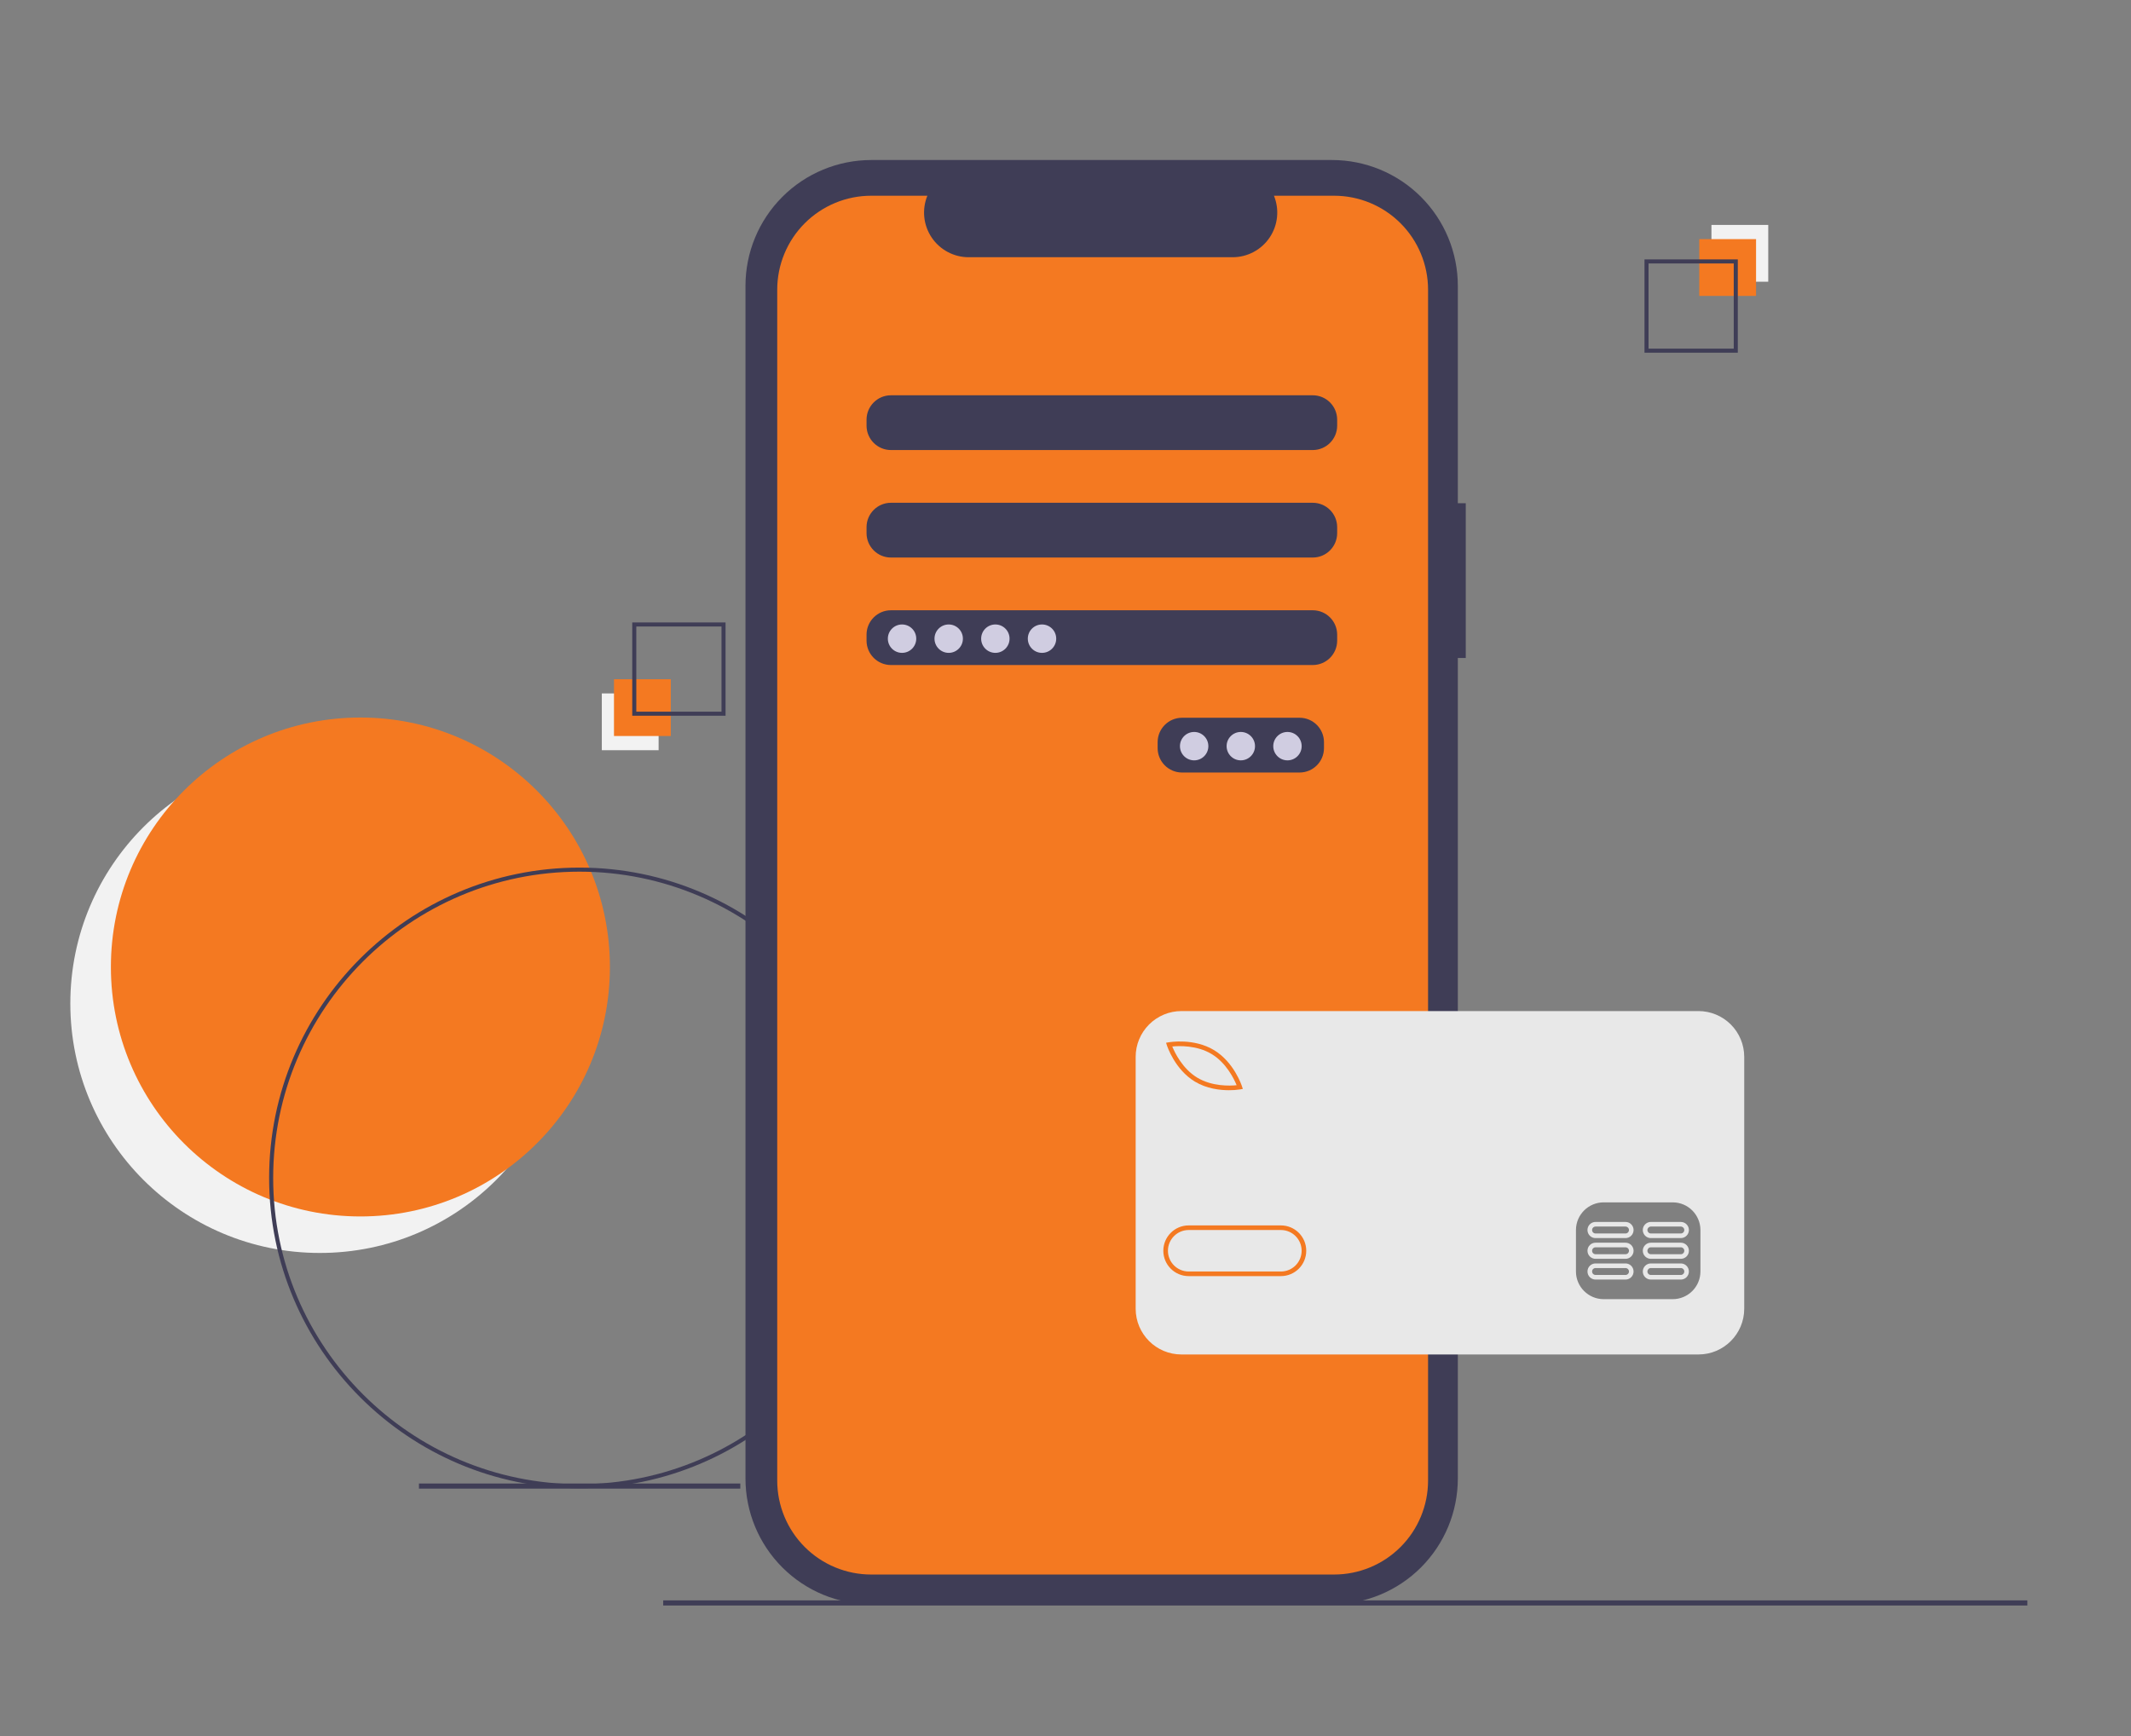
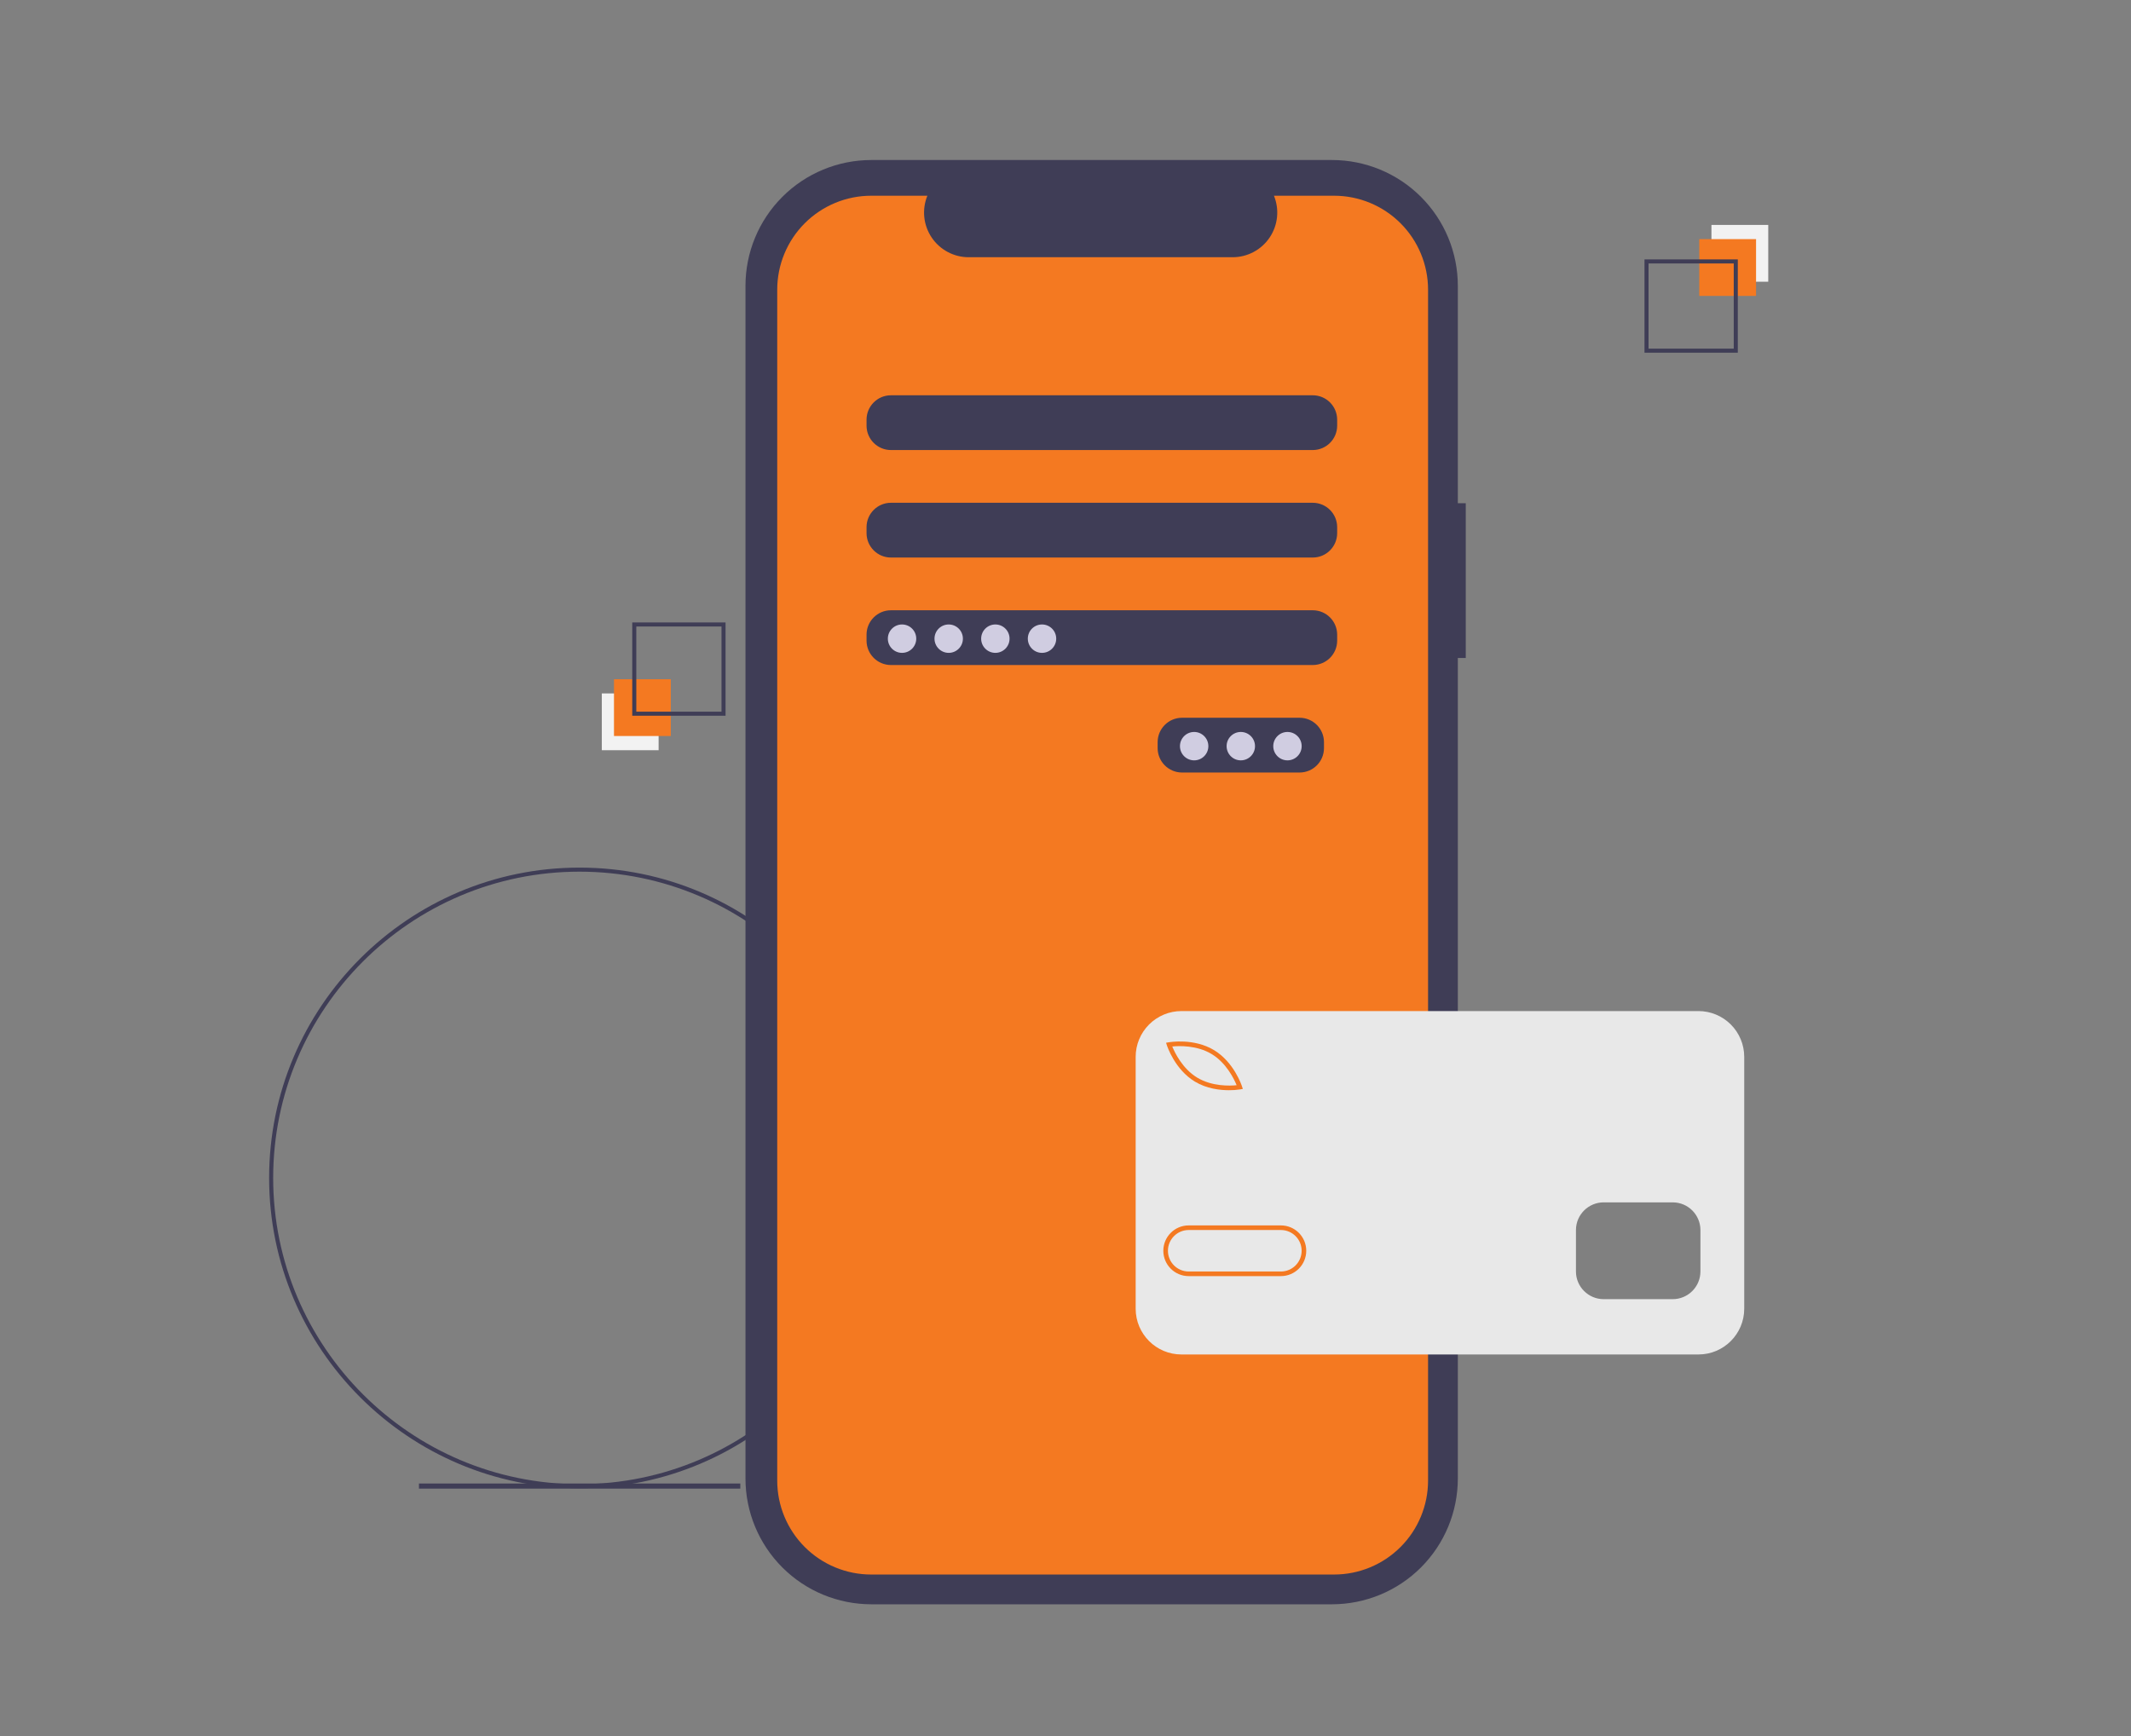
<svg xmlns="http://www.w3.org/2000/svg" width="416" height="339" viewBox="0 0 416 339">
  <rect x="0" y="0" width="416" height="339" fill="#808080" stroke="none" />
  <g fill="none" fill-rule="evenodd" transform="translate(-33 -4)">
-     <circle cx="95.436" cy="199.934" r="48.708" fill="#F2F2F2" fill-rule="nonzero" />
-     <circle cx="103.356" cy="192.806" r="48.708" fill="#F47921" fill-rule="nonzero" />
    <rect width="62.731" height="1" x="114.784" y="293.657" fill="#3F3D56" fill-rule="nonzero" />
    <path fill="#3F3D56" fill-rule="nonzero" d="M146.124,294.578 C112.716,294.578 85.536,267.398 85.536,233.99 C85.536,200.581 112.716,173.402 146.124,173.402 C179.532,173.402 206.712,200.581 206.712,233.99 C206.712,267.398 179.532,294.578 146.124,294.578 Z M146.124,174.194 C113.152,174.194 86.328,201.018 86.328,233.99 C86.328,266.961 113.152,293.786 146.124,293.786 C179.096,293.786 205.92,266.961 205.92,233.99 C205.92,201.018 179.096,174.194 146.124,174.194 Z" />
    <path fill="#3F3D56" fill-rule="nonzero" d="M319.137,102.257 L317.588,102.257 L317.588,59.811 C317.588,53.295 315,47.046 310.392,42.439 C305.785,37.832 299.537,35.244 293.021,35.244 L203.094,35.244 C196.578,35.244 190.33,37.832 185.723,42.439 C181.115,47.046 178.527,53.295 178.527,59.811 L178.527,292.672 C178.527,299.188 181.115,305.436 185.723,310.044 C190.33,314.651 196.578,317.239 203.094,317.239 L293.021,317.239 C299.537,317.239 305.785,314.651 310.392,310.044 C315,305.436 317.588,299.188 317.588,292.672 L317.588,132.47 L319.137,132.47 L319.137,102.257 Z" />
-     <rect width="266.301" height="1" x="162.466" y="316.478" fill="#3F3D56" fill-rule="nonzero" />
    <path fill="#F47921" fill-rule="nonzero" d="M293.431,42.216 L281.693,42.216 C282.789,44.904 282.476,47.961 280.857,50.37 C279.238,52.779 276.526,54.224 273.623,54.224 L222.105,54.224 C219.202,54.224 216.49,52.779 214.871,50.37 C213.252,47.961 212.938,44.904 214.035,42.216 L203.071,42.216 C198.205,42.216 193.539,44.149 190.098,47.59 C186.658,51.03 184.725,55.697 184.725,60.562 L184.725,293.083 C184.725,297.948 186.658,302.615 190.098,306.055 C193.539,309.496 198.205,311.429 203.071,311.429 L293.431,311.429 C298.297,311.429 302.963,309.496 306.404,306.055 C309.845,302.615 311.777,297.948 311.777,293.083 L311.777,60.562 C311.777,55.697 309.845,51.03 306.404,47.59 C302.963,44.149 298.297,42.216 293.431,42.216 Z M291.459,150.084 C291.452,152.705 289.329,154.828 286.707,154.836 L263.739,154.836 C261.118,154.828 258.995,152.705 258.987,150.084 L258.987,148.896 C258.995,146.275 261.118,144.152 263.739,144.144 L286.707,144.144 C289.329,144.152 291.452,146.275 291.459,148.896 L291.459,150.084 Z M294.033,129.096 C294.026,131.717 291.903,133.84 289.281,133.848 L206.913,133.848 C204.292,133.84 202.169,131.717 202.161,129.096 L202.161,127.908 C202.169,125.287 204.292,123.164 206.913,123.156 L289.281,123.156 C291.903,123.164 294.026,125.287 294.033,127.908 L294.033,129.096 Z M294.033,108.108 C294.026,110.729 291.903,112.852 289.281,112.86 L206.913,112.86 C204.292,112.852 202.169,110.729 202.161,108.108 L202.161,106.92 C202.169,104.299 204.292,102.176 206.913,102.168 L289.281,102.168 C291.903,102.176 294.026,104.299 294.033,106.92 L294.033,108.108 Z M294.033,87.12 C294.026,89.741 291.903,91.864 289.281,91.872 L206.913,91.872 C204.292,91.864 202.169,89.741 202.161,87.12 L202.161,85.932 C202.169,83.311 204.292,81.188 206.913,81.18 L289.281,81.18 C291.903,81.188 294.026,83.311 294.033,85.932 L294.033,87.12 Z" />
    <circle cx="209.091" cy="128.7" r="2.772" fill="#D0CDE1" fill-rule="nonzero" />
    <circle cx="218.199" cy="128.7" r="2.772" fill="#D0CDE1" fill-rule="nonzero" />
    <circle cx="227.307" cy="128.7" r="2.772" fill="#D0CDE1" fill-rule="nonzero" />
    <circle cx="236.415" cy="128.7" r="2.772" fill="#D0CDE1" fill-rule="nonzero" />
    <circle cx="266.115" cy="149.688" r="2.772" fill="#D0CDE1" fill-rule="nonzero" />
    <circle cx="275.223" cy="149.688" r="2.772" fill="#D0CDE1" fill-rule="nonzero" />
    <circle cx="284.331" cy="149.688" r="2.772" fill="#D0CDE1" fill-rule="nonzero" />
    <path fill="#E8E8E8" fill-rule="nonzero" d="M269.514 209.796C266.634 208.065 263.162 208.197 261.841 208.329 262.344 209.557 263.853 212.687 266.733 214.42 269.62 216.156 273.088 216.02 274.406 215.889 273.903 214.662 272.395 211.53 269.514 209.796zM283.047 244.163L265.047 244.163C262.811 244.163 260.997 245.976 260.997 248.213 260.997 250.45 262.811 252.263 265.047 252.263L283.047 252.263C285.284 252.263 287.097 250.45 287.097 248.213 287.097 245.976 285.284 244.163 283.047 244.163L283.047 244.163z" />
    <path fill="#E8E8E8" fill-rule="nonzero" d="M364.558,201.413 L263.637,201.413 C261.266,201.413 258.992,202.355 257.316,204.031 C255.639,205.708 254.697,207.982 254.697,210.353 L254.697,259.523 C254.697,264.461 258.7,268.463 263.637,268.463 L364.558,268.463 C369.495,268.463 373.497,264.461 373.497,259.523 L373.497,210.353 C373.497,207.982 372.555,205.708 370.879,204.031 C369.202,202.355 366.929,201.413 364.558,201.413 L364.558,201.413 Z M261.14,207.511 C261.339,207.475 266.065,206.671 269.978,209.026 C273.891,211.38 275.394,215.932 275.456,216.125 L275.615,216.615 L275.107,216.706 C274.382,216.819 273.65,216.872 272.917,216.866 C271.14,216.866 268.564,216.572 266.269,215.191 C262.356,212.837 260.852,208.285 260.791,208.092 L260.632,207.601 L261.14,207.511 Z M283.047,253.163 L265.047,253.163 C262.313,253.163 260.097,250.947 260.097,248.213 C260.097,245.479 262.313,243.263 265.047,243.263 L283.047,243.263 C285.781,243.263 287.997,245.479 287.997,248.213 C287.997,250.947 285.781,253.163 283.047,253.163 L283.047,253.163 Z M364.947,252.263 C364.939,255.242 362.526,257.654 359.547,257.663 L346.047,257.663 C343.069,257.654 340.656,255.242 340.647,252.263 L340.647,244.163 C340.656,241.184 343.069,238.772 346.047,238.763 L359.547,238.763 C362.526,238.772 364.939,241.184 364.947,244.163 L364.947,252.263 Z" />
-     <path fill="#E8E8E8" fill-rule="nonzero" d="M350.322 250.688L344.472 250.688C343.602 250.688 342.897 251.393 342.897 252.263 342.897 253.133 343.602 253.838 344.472 253.838L350.322 253.838C351.191 253.837 351.895 253.132 351.895 252.263 351.895 251.394 351.191 250.689 350.322 250.688L350.322 250.688zM350.322 252.938L344.472 252.938C344.1 252.937 343.799 252.635 343.799 252.263 343.799 251.891 344.1 251.589 344.472 251.588L350.322 251.588C350.695 251.588 350.997 251.89 350.997 252.263 350.997 252.636 350.695 252.938 350.322 252.938zM361.122 250.688L355.272 250.688C354.402 250.688 353.697 251.393 353.697 252.263 353.697 253.133 354.402 253.838 355.272 253.838L361.122 253.838C361.991 253.837 362.695 253.132 362.695 252.263 362.695 251.394 361.991 250.689 361.122 250.688L361.122 250.688zM361.122 252.938L355.272 252.938C354.9 252.938 354.597 252.636 354.597 252.263 354.597 251.89 354.9 251.588 355.272 251.588L361.122 251.588C361.495 251.588 361.797 251.89 361.797 252.263 361.797 252.636 361.495 252.938 361.122 252.938zM350.322 246.638L344.472 246.638C343.602 246.638 342.897 247.343 342.897 248.213 342.897 249.083 343.602 249.788 344.472 249.788L350.322 249.788C351.192 249.788 351.897 249.083 351.897 248.213 351.897 247.343 351.192 246.638 350.322 246.638zM350.322 248.888L344.472 248.888C344.1 248.887 343.799 248.585 343.799 248.213 343.799 247.841 344.1 247.539 344.472 247.538L350.322 247.538C350.695 247.538 350.997 247.84 350.997 248.213 350.997 248.586 350.695 248.888 350.322 248.888L350.322 248.888zM361.122 246.638L355.272 246.638C354.402 246.638 353.697 247.343 353.697 248.213 353.697 249.083 354.402 249.788 355.272 249.788L361.122 249.788C361.992 249.788 362.697 249.083 362.697 248.213 362.697 247.343 361.992 246.638 361.122 246.638zM361.122 248.888L355.272 248.888C354.9 248.888 354.597 248.586 354.597 248.213 354.597 247.84 354.9 247.538 355.272 247.538L361.122 247.538C361.495 247.538 361.797 247.84 361.797 248.213 361.797 248.586 361.495 248.888 361.122 248.888zM350.322 242.588L344.472 242.588C343.91 242.588 343.39 242.888 343.108 243.376 342.827 243.863 342.827 244.463 343.108 244.951 343.39 245.438 343.91 245.738 344.472 245.738L350.322 245.738C351.192 245.738 351.897 245.033 351.897 244.163 351.897 243.293 351.192 242.588 350.322 242.588L350.322 242.588zM350.322 244.838L344.472 244.838C344.1 244.837 343.799 244.535 343.799 244.163 343.799 243.791 344.1 243.489 344.472 243.488L350.322 243.488C350.694 243.489 350.996 243.791 350.996 244.163 350.996 244.535 350.694 244.837 350.322 244.838L350.322 244.838zM361.122 242.588L355.272 242.588C354.71 242.588 354.19 242.888 353.908 243.376 353.627 243.863 353.627 244.463 353.908 244.951 354.19 245.438 354.71 245.738 355.272 245.738L361.122 245.738C361.992 245.738 362.697 245.033 362.697 244.163 362.697 243.293 361.992 242.588 361.122 242.588L361.122 242.588zM361.122 244.838L355.272 244.838C354.9 244.838 354.597 244.536 354.597 244.163 354.597 243.79 354.9 243.488 355.272 243.488L361.122 243.488C361.494 243.489 361.796 243.791 361.796 244.163 361.796 244.535 361.494 244.837 361.122 244.838L361.122 244.838z" />
    <rect width="11.088" height="11.088" x="367.095" y="47.916" fill="#F2F2F2" fill-rule="nonzero" transform="rotate(180 372.64 53.46)" />
    <rect width="11.088" height="11.088" x="364.719" y="50.688" fill="#F47921" fill-rule="nonzero" transform="rotate(180 370.263 56.232)" />
    <path fill="#3F3D56" fill-rule="nonzero" d="M354.027,54.648 L372.243,54.648 L372.243,72.864 L354.027,72.864 L354.027,54.648 Z M371.451,55.44 L354.819,55.44 L354.819,72.072 L371.451,72.072 L371.451,55.44 Z" />
    <rect width="11.088" height="11.088" x="150.483" y="139.392" fill="#F2F2F2" fill-rule="nonzero" />
    <rect width="11.088" height="11.088" x="152.859" y="136.62" fill="#F47921" fill-rule="nonzero" />
    <path fill="#3F3D56" fill-rule="nonzero" d="M174.639,143.748 L156.423,143.748 L156.423,125.532 L174.639,125.532 L174.639,143.748 Z M157.215,142.956 L173.847,142.956 L173.847,126.324 L157.215,126.324 L157.215,142.956 Z" />
  </g>
</svg>